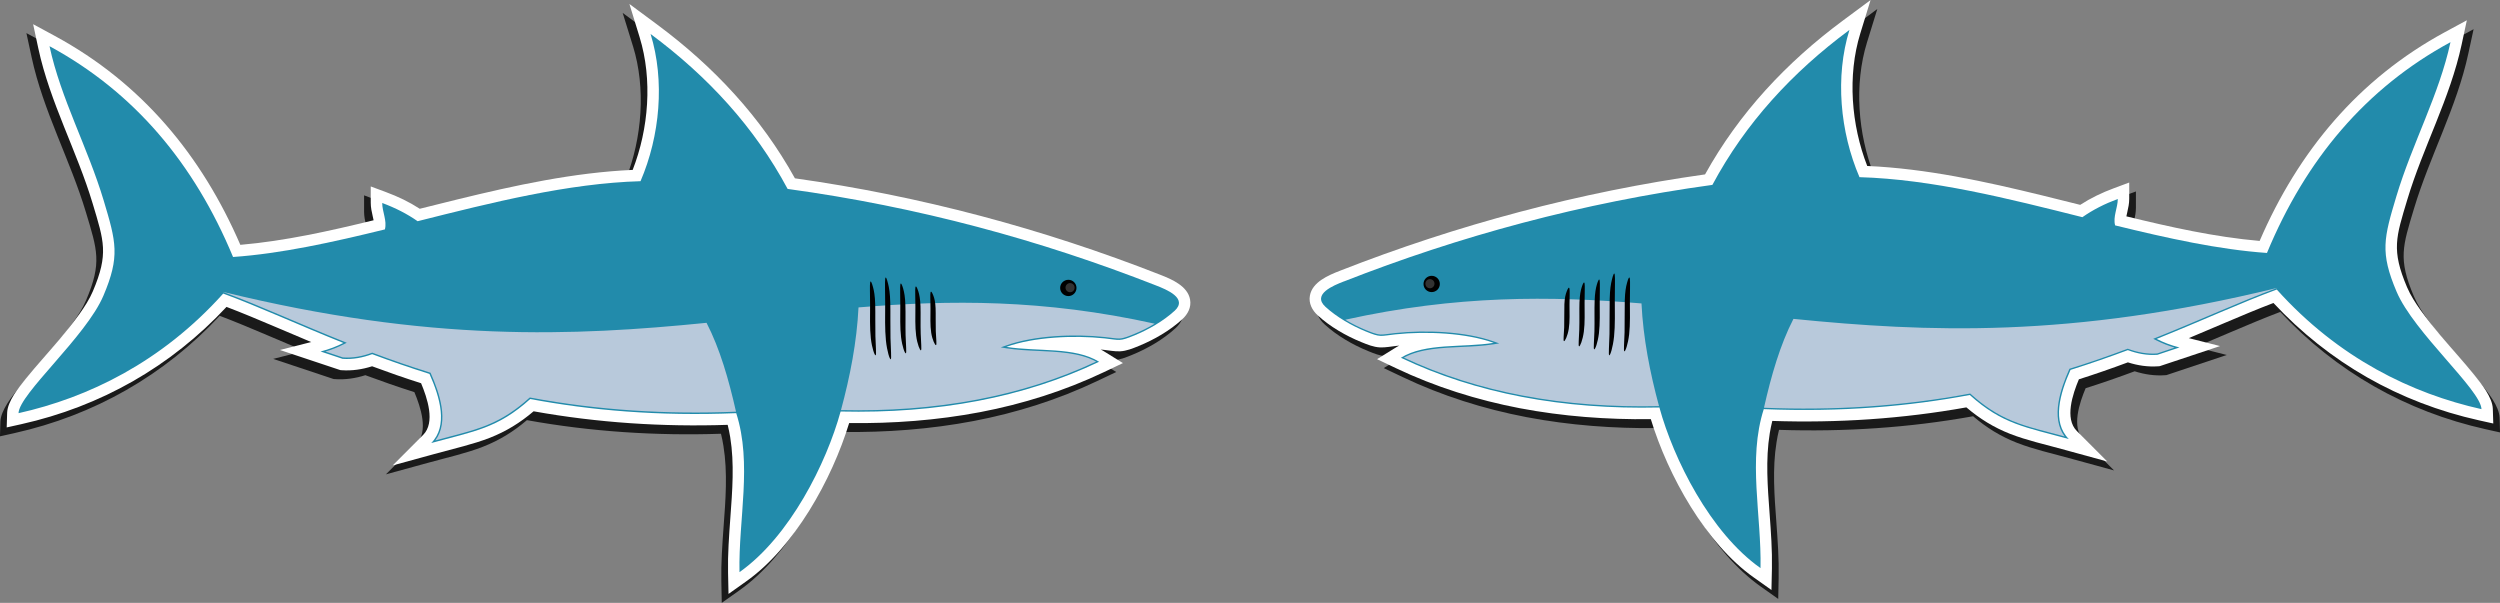
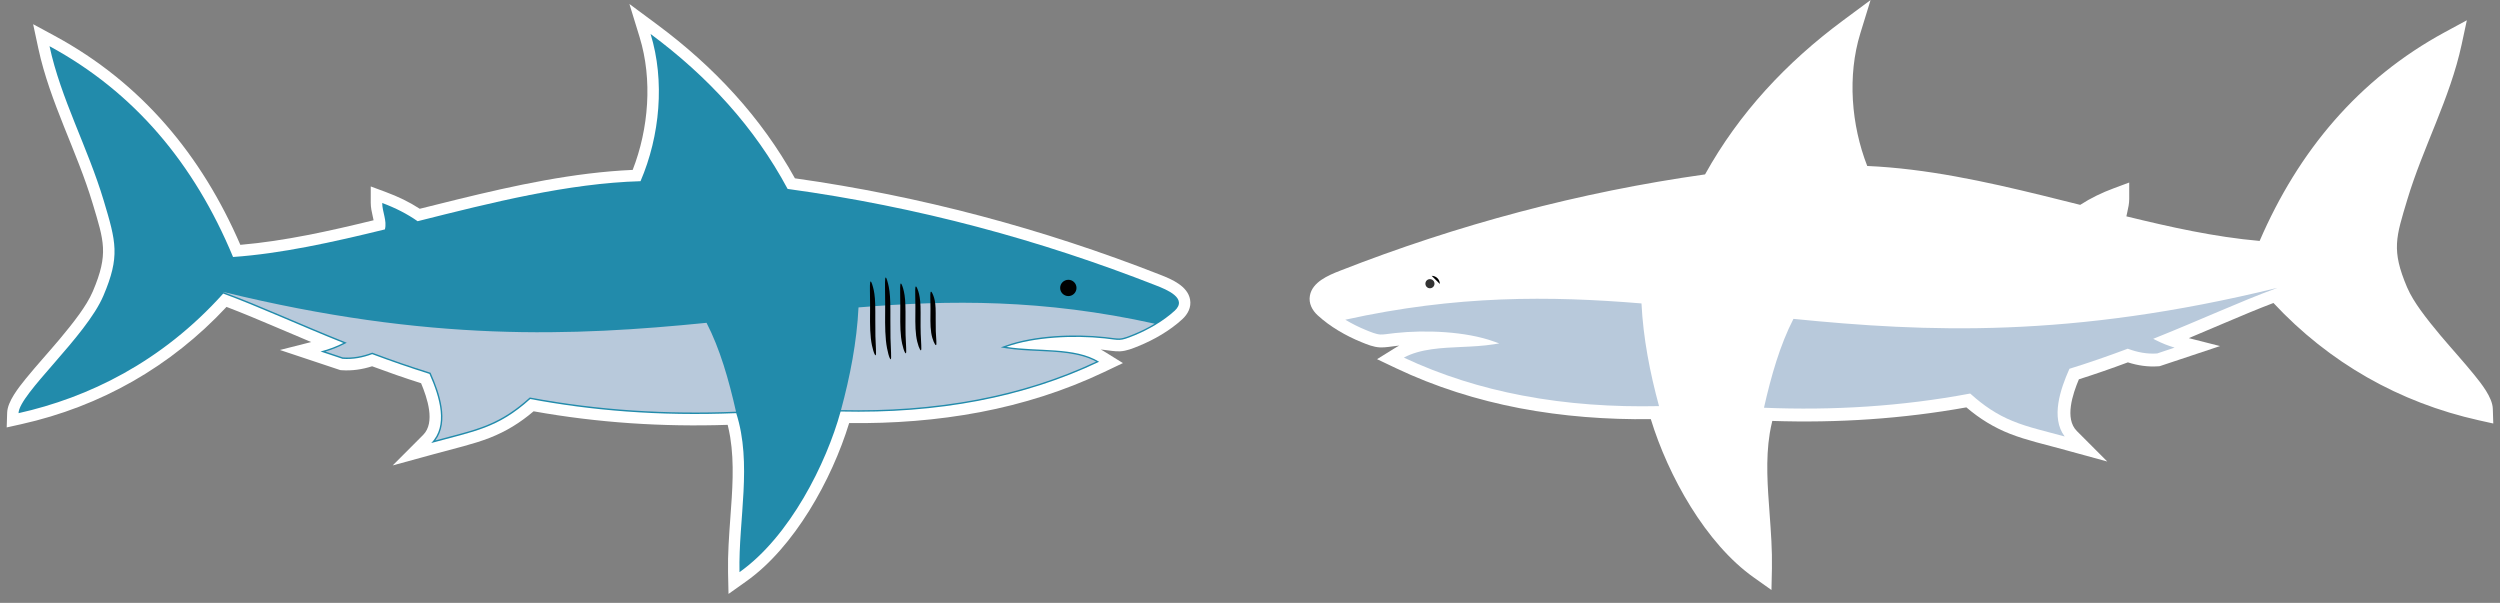
<svg xmlns="http://www.w3.org/2000/svg" id="a" data-name="Ebene 1" viewBox="0 0 1344.48 324.22">
  <rect x="0" y="0" width="1344.48" height="324.22" fill="#808080" stroke="none" />
  <defs>
    <style>
      .f {
        fill: #1a1a1a;
      }

      .f, .g, .h, .i, .j, .k {
        fill-rule: evenodd;
      }

      .g {
        fill: #228bab;
      }

      .h {
        fill: #fff;
      }

      .i {
        fill: #333;
      }

      .j {
        fill: #b8c9db;
      }
    </style>
  </defs>
  <g id="b" data-name="Layer_1">
    <g id="c" data-name=" 808449744">
      <g>
-         <path class="f" d="M1007.8,94.06c31.83,1.41,63.42,8.33,94.29,15.88,6.75,1.64,13.47,3.33,20.23,5.03,5.65-3.67,11.78-6.58,18.08-8.93l8.28-3.08v8.84c0,2.46-.48,4.77-1.05,7.15-.14,.71-.34,1.47-.48,2.2,23.53,5.73,47.51,11.1,71.66,13.22,20.87-48.22,53.08-87.03,99.69-112.31l11.78-6.36-2.82,13.05c-6.24,29.01-20.76,55.2-29.24,83.47-6.04,20.14-8.64,26.98-.08,47.06,1.81,4.32,4.49,8.42,7.2,12.23,3.36,4.72,7.03,9.24,10.79,13.7,5.99,7.09,12.26,13.95,18.11,21.16,3.76,4.63,9.83,12.17,10.03,18.28l.23,7.91-7.71-1.72c-42.91-9.58-80.53-31.02-110.48-63.1-8.78,3.33-17.43,6.98-26.07,10.65-6.5,2.74-12.97,5.51-19.46,8.25l16.78,4.27-32.46,10.82-.76,.06c-5.54,.4-11.07-.42-16.33-2.12-8.73,3.25-17.51,6.3-26.38,9.12-3.3,7.85-7.77,21.1-1.1,27.8l16.41,16.41-22.37-6.13c-5.28-1.47-10.59-2.8-15.88-4.24-4.72-1.3-9.43-2.71-13.98-4.49-8.9-3.5-16.38-8.14-23.59-14.29-34.43,6.21-69.4,8.47-104.37,7.32-.54,2.2-.99,4.38-1.33,6.61-2.32,14.24-1.16,29.04-.08,43.36,.71,9.77,1.41,19.58,1.21,29.38l-.23,11.58-9.46-6.69c-25.96-18.33-46.16-54.86-55.42-85.19-23.61,.28-47.29-1.47-70.48-5.88-23.02-4.41-45.45-11.47-66.61-21.55l-10.17-4.83,9.58-5.93c.76-.51,1.58-.96,2.37-1.38l-1.44,.17c-2.97,.31-5.96,.96-8.93,.82-3.5-.17-6.84-1.55-10.03-2.85-8.3-3.39-16.78-8.28-23.42-14.38-2.99-2.74-4.97-6.47-4.24-10.62,1.3-7.29,9.86-10.9,15.99-13.3,63.33-24.83,129.18-42.4,196.55-51.89,18.25-32.99,43.7-60.17,73.92-82.6l15.08-11.16-5.54,17.91c-7.01,22.74-4.89,49.24,3.73,71.35Z" />
        <path class="h" d="M1004.21,89.26c31.83,1.41,63.39,8.33,94.26,15.88,6.75,1.64,13.5,3.33,20.25,5.03,5.65-3.67,11.75-6.58,18.08-8.93l8.28-3.08v8.84c0,2.46-.51,4.77-1.05,7.15-.17,.71-.34,1.47-.48,2.2,23.53,5.73,47.48,11.13,71.66,13.22,20.85-48.22,53.08-87.03,99.69-112.31l11.75-6.36-2.8,13.05c-6.24,29.01-20.76,55.2-29.24,83.47-6.04,20.14-8.64,26.98-.11,47.06,1.84,4.32,4.49,8.42,7.2,12.23,3.39,4.72,7.06,9.24,10.79,13.7,5.99,7.09,12.26,13.95,18.13,21.16,3.73,4.63,9.83,12.17,10,18.28l.25,7.91-7.74-1.72c-42.91-9.58-80.51-30.99-110.48-63.1-8.76,3.33-17.4,6.98-26.04,10.65-6.5,2.74-12.99,5.51-19.49,8.25l16.81,4.27-32.48,10.82-.76,.06c-5.54,.4-11.04-.42-16.33-2.12-8.7,3.25-17.49,6.3-26.35,9.12-3.3,7.88-7.8,21.1-1.1,27.8l16.38,16.41-22.37-6.13c-5.28-1.47-10.56-2.8-15.85-4.24-4.75-1.3-9.43-2.71-14.01-4.49-8.9-3.5-16.36-8.14-23.56-14.26-34.46,6.19-69.4,8.45-104.37,7.29-.54,2.2-.99,4.41-1.36,6.61-2.32,14.24-1.13,29.04-.08,43.36,.71,9.77,1.44,19.58,1.24,29.38l-.25,11.58-9.43-6.69c-25.96-18.33-46.18-54.86-55.45-85.19-23.59,.28-47.26-1.47-70.45-5.88-23.02-4.41-45.45-11.47-66.64-21.55l-10.14-4.83,9.55-5.93c.79-.51,1.58-.96,2.4-1.36-.48,.03-.96,.08-1.47,.14-2.94,.31-5.93,.96-8.93,.82-3.5-.17-6.81-1.55-10-2.85-8.33-3.39-16.81-8.28-23.45-14.38-2.99-2.74-4.97-6.47-4.21-10.62,1.3-7.29,9.86-10.9,15.99-13.3,63.33-24.83,129.15-42.4,196.52-51.89,18.28-32.99,43.73-60.17,73.95-82.6l15.06-11.16-5.51,17.91c-7.01,22.74-4.89,49.26,3.73,71.35Z" />
-         <path class="g" d="M722.7,151.38c62.37-24.46,128.16-42.34,198.21-51.95,17.82-33.3,42.99-60.56,73.7-83.33-7.77,25.14-5.08,54.8,5.4,79.18,39.01,1.13,79.88,11.47,119.88,21.52,5.59-3.93,11.95-7.17,19.04-9.8,0,4.72-2.68,9.55-1.44,14.21,28.22,6.92,55.76,13.02,81.66,14.83,20.9-50.37,53.25-88.73,98.7-113.36-6.07,28.22-20.54,54.35-29.12,82.96-6.69,22.34-8.87,30.06,.14,51.24,9.32,21.95,45.34,52.79,45.65,63.16-37.34-8.33-76.86-27.34-110.08-64.32-18.95,6.95-40.05,16.72-64.6,26.55,3.62,1.86,7.66,3.42,12.26,4.6l-11.84,3.95c-5.59,.4-10.85-.62-15.93-2.51-9.75,3.64-20,7.23-30.82,10.62-5.68,12.71-10.06,28.02-.93,37.17-23.05-6.33-35.73-7.85-53.25-23.67-32.2,6.04-68.75,9.32-110.79,7.6-8.7,27.17-1.16,57-1.75,85.5-27.12-19.15-46.78-58.7-54.38-86.38-52.12,1.19-98.61-7.49-139.03-26.75,13.11-8.16,33.25-5.34,49.88-8.02-14.63-5.28-36.07-6.33-52.85-4.55-8.33,.9-7.74,1.78-15.96-1.58-7.63-3.14-15.62-7.74-21.61-13.22-7.46-6.84,4.43-11.55,9.86-13.67Z" />
-         <path class="k" d="M769.93,148.33c2.43,0,4.41,1.95,4.41,4.38s-1.98,4.38-4.41,4.38-4.38-1.95-4.38-4.38,1.98-4.38,4.38-4.38Z" />
+         <path class="k" d="M769.93,148.33c2.43,0,4.41,1.95,4.41,4.38Z" />
        <path class="i" d="M769,150.11c1.36,0,2.46,1.1,2.46,2.46s-1.1,2.46-2.46,2.46-2.43-1.1-2.43-2.46,1.07-2.46,2.43-2.46Z" />
        <path class="j" d="M1224.66,154.82c-111.46,27.32-188.86,23.78-260.16,16.67-7.2,13.98-11.95,30.54-15.85,47.79,37.09,1.53,74.04-.73,110.53-7.57l.37-.06,.28,.23c6.89,6.21,13.95,11.04,22.54,14.55,4.49,1.84,9.12,3.25,13.81,4.52,4.72,1.3,9.43,2.51,14.18,3.79-7.63-10.14-2.2-25.68,2.43-36.1l.14-.31,.34-.11c10.37-3.22,20.62-6.78,30.76-10.59l.28-.11,.25,.11c5,1.86,10.2,2.85,15.54,2.46l9.38-3.14c-3.45-1.02-6.78-2.34-10-3.98l-1.5-.76,1.55-.62c11.52-4.6,22.94-9.52,34.38-14.35,10-4.24,20.06-8.47,30.25-12.2l.48-.2Zm-341.88,8.36c-49.24-4.07-99.35-4.49-159.29,8.76,3.64,2.2,7.49,4.1,11.24,5.62,2.26,.9,5.25,2.23,7.71,2.34,1.02,.03,2.03-.08,3.02-.2,1.64-.2,3.25-.42,4.86-.59,16.21-1.75,37.85-.96,53.19,4.58l2.77,.99-2.91,.48c-5.76,.9-11.67,1.19-17.49,1.44-9.83,.48-22,.85-30.9,5.73,20.28,9.52,41.66,16.19,63.67,20.37,24.21,4.63,48.92,6.24,73.56,5.71-4.92-18.16-8.5-36.5-9.43-55.22Z" />
-         <path class="k" d="M876.51,149.8c.25,1.53,.03,6.3,.03,12.06s.23,12.57-.4,17.97-2.09,9.38-2.57,9.12c-.51-.23-.03-4.69,.11-10.31s-.03-12.43,.11-17.12c.14-4.66,.62-7.23,1.21-9.38,.56-2.15,1.27-3.84,1.5-2.34Zm-8.11-2.06c.25,1.69,.03,6.95,.03,13.36s.23,13.9-.4,19.86-2.09,10.4-2.6,10.11c-.48-.25,0-5.2,.14-11.41,.14-6.24-.03-13.76,.11-18.93,.14-5.2,.62-8.02,1.21-10.4,.56-2.37,1.27-4.27,1.5-2.6Zm-8.11,3.14c.23,1.41,.03,5.93,.03,11.38s.2,11.89-.42,16.98-2.06,8.87-2.57,8.64c-.48-.23,0-4.43,.14-9.75,.14-5.34-.06-11.75,.11-16.19,.14-4.43,.62-6.86,1.19-8.87,.59-2.03,1.3-3.64,1.53-2.2Zm-8.11,1.55c.23,1.3,0,5.42,0,10.42s.23,10.85-.4,15.51-2.09,8.11-2.57,7.91c-.51-.2-.03-4.07,.11-8.93,.17-4.86-.03-10.73,.11-14.77,.17-4.04,.62-6.27,1.21-8.14,.59-1.84,1.27-3.33,1.53-2.01Zm-8.14,2.71c.25,1.1,.03,4.55,.03,8.73s.23,9.1-.4,12.99-2.09,6.78-2.57,6.61c-.51-.17-.03-3.39,.11-7.46,.14-4.1-.03-9.01,.11-12.4s.62-5.23,1.21-6.78c.56-1.55,1.27-2.8,1.5-1.69Z" />
      </g>
    </g>
  </g>
  <g id="d" data-name="Layer_1">
    <g id="e" data-name=" 808449744">
      <g>
-         <path class="f" d="M340.41,24.85l-5.54-17.91,15.08,11.16c30.22,22.43,55.68,49.6,73.92,82.6,67.37,9.49,133.21,27.06,196.55,51.89,6.13,2.4,14.69,6.02,15.99,13.3,.73,4.15-1.24,7.88-4.24,10.62-6.64,6.1-15.11,10.99-23.42,14.38-3.19,1.3-6.53,2.68-10.03,2.85-2.97,.14-5.96-.51-8.93-.82l-1.44-.17c.79,.42,1.61,.88,2.37,1.38l9.58,5.93-10.17,4.83c-21.16,10.08-43.59,17.15-66.61,21.55-23.19,4.41-46.86,6.16-70.48,5.88-9.27,30.34-29.46,66.86-55.42,85.19l-9.46,6.69-.23-11.58c-.2-9.8,.51-19.6,1.21-29.38,1.07-14.32,2.23-29.12-.08-43.36-.34-2.23-.79-4.41-1.33-6.61-34.97,1.16-69.94-1.1-104.37-7.32-7.2,6.16-14.69,10.79-23.59,14.29-4.55,1.78-9.27,3.19-13.98,4.49-5.28,1.44-10.59,2.77-15.88,4.24l-22.37,6.13,16.41-16.41c6.67-6.69,2.2-19.94-1.1-27.8-8.87-2.82-17.65-5.88-26.38-9.12-5.25,1.69-10.79,2.51-16.33,2.12l-.76-.06-32.46-10.82,16.78-4.27c-6.5-2.74-12.97-5.51-19.46-8.25-8.64-3.67-17.29-7.32-26.07-10.65-29.94,32.09-67.57,53.53-110.48,63.1l-7.71,1.72,.23-7.91c.2-6.1,6.27-13.64,10.03-18.28,5.85-7.2,12.12-14.07,18.11-21.16,3.76-4.46,7.43-8.98,10.79-13.7,2.71-3.81,5.4-7.91,7.2-12.23,8.56-20.08,5.96-26.92-.08-47.06-8.47-28.28-22.99-54.46-29.24-83.47l-2.82-13.05,11.78,6.36c46.61,25.28,78.81,64.09,99.69,112.31,24.15-2.12,48.13-7.49,71.66-13.22-.14-.73-.34-1.5-.48-2.2-.56-2.37-1.05-4.69-1.05-7.15v-8.84s8.28,3.08,8.28,3.08c6.3,2.34,12.43,5.25,18.08,8.93,6.75-1.69,13.47-3.39,20.23-5.03,30.87-7.54,62.45-14.46,94.29-15.88,8.62-22.12,10.73-48.61,3.73-71.35Z" />
        <path class="h" d="M344,20.05l-5.51-17.91,15.06,11.16c30.22,22.43,55.68,49.6,73.95,82.6,67.37,9.49,133.19,27.06,196.52,51.89,6.13,2.4,14.69,6.02,15.99,13.3,.76,4.15-1.21,7.88-4.21,10.62-6.64,6.1-15.11,10.99-23.45,14.38-3.19,1.3-6.5,2.68-10,2.85-2.99,.14-5.99-.51-8.93-.82-.51-.06-.99-.11-1.47-.14,.82,.4,1.61,.85,2.4,1.36l9.55,5.93-10.14,4.83c-21.19,10.08-43.61,17.15-66.64,21.55-23.19,4.41-46.86,6.16-70.45,5.88-9.27,30.34-29.49,66.86-55.45,85.19l-9.43,6.69-.25-11.58c-.2-9.8,.54-19.6,1.24-29.38,1.05-14.32,2.23-29.12-.08-43.36-.37-2.2-.82-4.41-1.36-6.61-34.97,1.16-69.91-1.1-104.37-7.29-7.2,6.13-14.66,10.76-23.56,14.26-4.58,1.78-9.27,3.19-14.01,4.49-5.28,1.44-10.56,2.77-15.85,4.24l-22.37,6.13,16.38-16.41c6.69-6.69,2.2-19.91-1.1-27.8-8.87-2.82-17.65-5.88-26.35-9.12-5.28,1.69-10.79,2.51-16.33,2.12l-.76-.06-32.48-10.82,16.81-4.27c-6.5-2.74-12.99-5.51-19.49-8.25-8.64-3.67-17.29-7.32-26.04-10.65-29.97,32.12-67.57,53.53-110.48,63.1l-7.74,1.72,.25-7.91c.17-6.1,6.27-13.64,10-18.28,5.88-7.2,12.15-14.07,18.13-21.16,3.73-4.46,7.4-8.98,10.79-13.7,2.71-3.81,5.37-7.91,7.2-12.23,8.53-20.08,5.93-26.92-.11-47.06-8.47-28.28-22.99-54.46-29.24-83.47l-2.8-13.05,11.75,6.36c46.61,25.28,78.84,64.09,99.69,112.31,24.18-2.09,48.13-7.49,71.66-13.22-.14-.73-.31-1.5-.48-2.2-.54-2.37-1.05-4.69-1.05-7.15v-8.84s8.28,3.08,8.28,3.08c6.33,2.34,12.43,5.25,18.08,8.93,6.75-1.69,13.5-3.39,20.25-5.03,30.87-7.54,62.43-14.46,94.26-15.88,8.62-22.09,10.73-48.61,3.73-71.35Z" />
        <path class="g" d="M631.64,167.19c-5.99,5.48-13.98,10.08-21.61,13.22-8.22,3.36-7.63,2.49-15.96,1.58-16.78-1.78-38.22-.73-52.85,4.55,16.64,2.68,36.78-.14,49.88,8.02-40.42,19.26-86.92,27.94-139.03,26.75-7.6,27.68-27.26,67.23-54.38,86.38-.59-28.5,6.95-58.33-1.75-85.5-42.03,1.72-78.58-1.55-110.79-7.6-17.51,15.82-30.2,17.34-53.25,23.67,9.12-9.15,4.75-24.46-.93-37.17-10.82-3.39-21.07-6.98-30.82-10.62-5.08,1.89-10.34,2.91-15.93,2.51l-11.84-3.95c4.6-1.19,8.64-2.74,12.26-4.6-24.55-9.83-45.65-19.6-64.6-26.55-33.22,36.98-72.74,55.99-110.08,64.32,.31-10.37,36.33-41.21,45.65-63.16,9.01-21.19,6.84-28.9,.14-51.24-8.59-28.61-23.05-54.74-29.12-82.96,45.45,24.63,77.79,62.99,98.7,113.36,25.9-1.81,53.44-7.91,81.66-14.83,1.24-4.66-1.44-9.49-1.44-14.21,7.09,2.63,13.45,5.88,19.04,9.8,40-10.06,80.87-20.39,119.88-21.52,10.48-24.38,13.16-54.04,5.4-79.18,30.7,22.77,55.87,50.03,73.7,83.33,70.05,9.6,135.84,27.48,198.21,51.95,5.42,2.12,17.32,6.84,9.86,13.67Z" />
        <path class="k" d="M578.93,154.85c0,2.43-1.98,4.38-4.38,4.38s-4.41-1.95-4.41-4.38,1.98-4.38,4.41-4.38,4.38,1.95,4.38,4.38Z" />
-         <path class="i" d="M577.91,154.7c0,1.36-1.07,2.46-2.43,2.46s-2.46-1.1-2.46-2.46,1.1-2.46,2.46-2.46,2.43,1.1,2.43,2.46Z" />
        <path class="j" d="M120.31,157.16c10.2,3.73,20.25,7.97,30.25,12.2,11.44,4.83,22.85,9.75,34.38,14.35l1.55,.62-1.5,.76c-3.22,1.64-6.55,2.97-10,3.98l9.38,3.14c5.34,.4,10.54-.59,15.54-2.46l.25-.11,.28,.11c10.14,3.81,20.39,7.37,30.76,10.59l.34,.11,.14,.31c4.63,10.42,10.06,25.96,2.43,36.1,4.75-1.27,9.46-2.49,14.18-3.79,4.69-1.27,9.32-2.68,13.81-4.52,8.59-3.5,15.65-8.33,22.54-14.55l.28-.23,.37,.06c36.5,6.84,73.44,9.1,110.53,7.57-3.9-17.26-8.64-33.81-15.85-47.79-71.3,7.12-148.69,10.65-260.16-16.67l.48,.2Zm331.96,63.39c24.63,.54,49.35-1.07,73.56-5.71,22-4.18,43.39-10.85,63.67-20.37-8.9-4.89-21.07-5.25-30.9-5.73-5.82-.25-11.72-.54-17.49-1.44l-2.91-.48,2.77-.99c15.34-5.54,36.98-6.33,53.19-4.58,1.61,.17,3.22,.4,4.86,.59,.99,.11,2.01,.23,3.02,.2,2.46-.11,5.45-1.44,7.71-2.34,3.76-1.53,7.6-3.42,11.24-5.62-59.94-13.25-110.05-12.82-159.29-8.76-.93,18.73-4.52,37.06-9.43,55.22Z" />
        <path class="k" d="M469.47,154.28c.59,2.15,1.07,4.72,1.21,9.38,.14,4.69-.03,11.5,.11,17.12,.14,5.62,.62,10.08,.11,10.31-.48,.25-1.95-3.73-2.57-9.12-.62-5.4-.4-12.2-.4-17.97s-.23-10.54,.03-12.06c.23-1.5,.93,.2,1.5,2.34Zm8.11-1.81c.59,2.37,1.07,5.2,1.21,10.4,.14,5.17-.03,12.68,.11,18.93,.14,6.21,.62,11.16,.14,11.41-.51,.28-1.98-4.15-2.6-10.11s-.4-13.47-.4-19.86-.23-11.67,.03-13.36c.23-1.67,.93,.23,1.5,2.6Zm8.14,2.74c.56,2.01,1.05,4.43,1.19,8.87,.17,4.43-.03,10.85,.11,16.19,.14,5.31,.62,9.52,.14,9.75-.51,.23-1.95-3.56-2.57-8.64-.62-5.08-.42-11.52-.42-16.98s-.2-9.97,.03-11.38c.23-1.44,.93,.17,1.53,2.2Zm8.11,1.36c.59,1.86,1.05,4.1,1.21,8.14,.14,4.04-.06,9.91,.11,14.77,.14,4.86,.62,8.73,.11,8.93-.48,.2-1.95-3.25-2.57-7.91s-.4-10.54-.4-15.51-.23-9.12,0-10.42c.25-1.33,.93,.17,1.53,2.01Zm8.11,2.4c.59,1.55,1.07,3.39,1.21,6.78s-.03,8.3,.11,12.4c.14,4.07,.62,7.29,.11,7.46-.48,.17-1.95-2.71-2.57-6.61s-.4-8.81-.4-12.99c0-4.18-.23-7.63,.03-8.73,.23-1.1,.93,.14,1.5,1.69Z" />
      </g>
    </g>
  </g>
</svg>